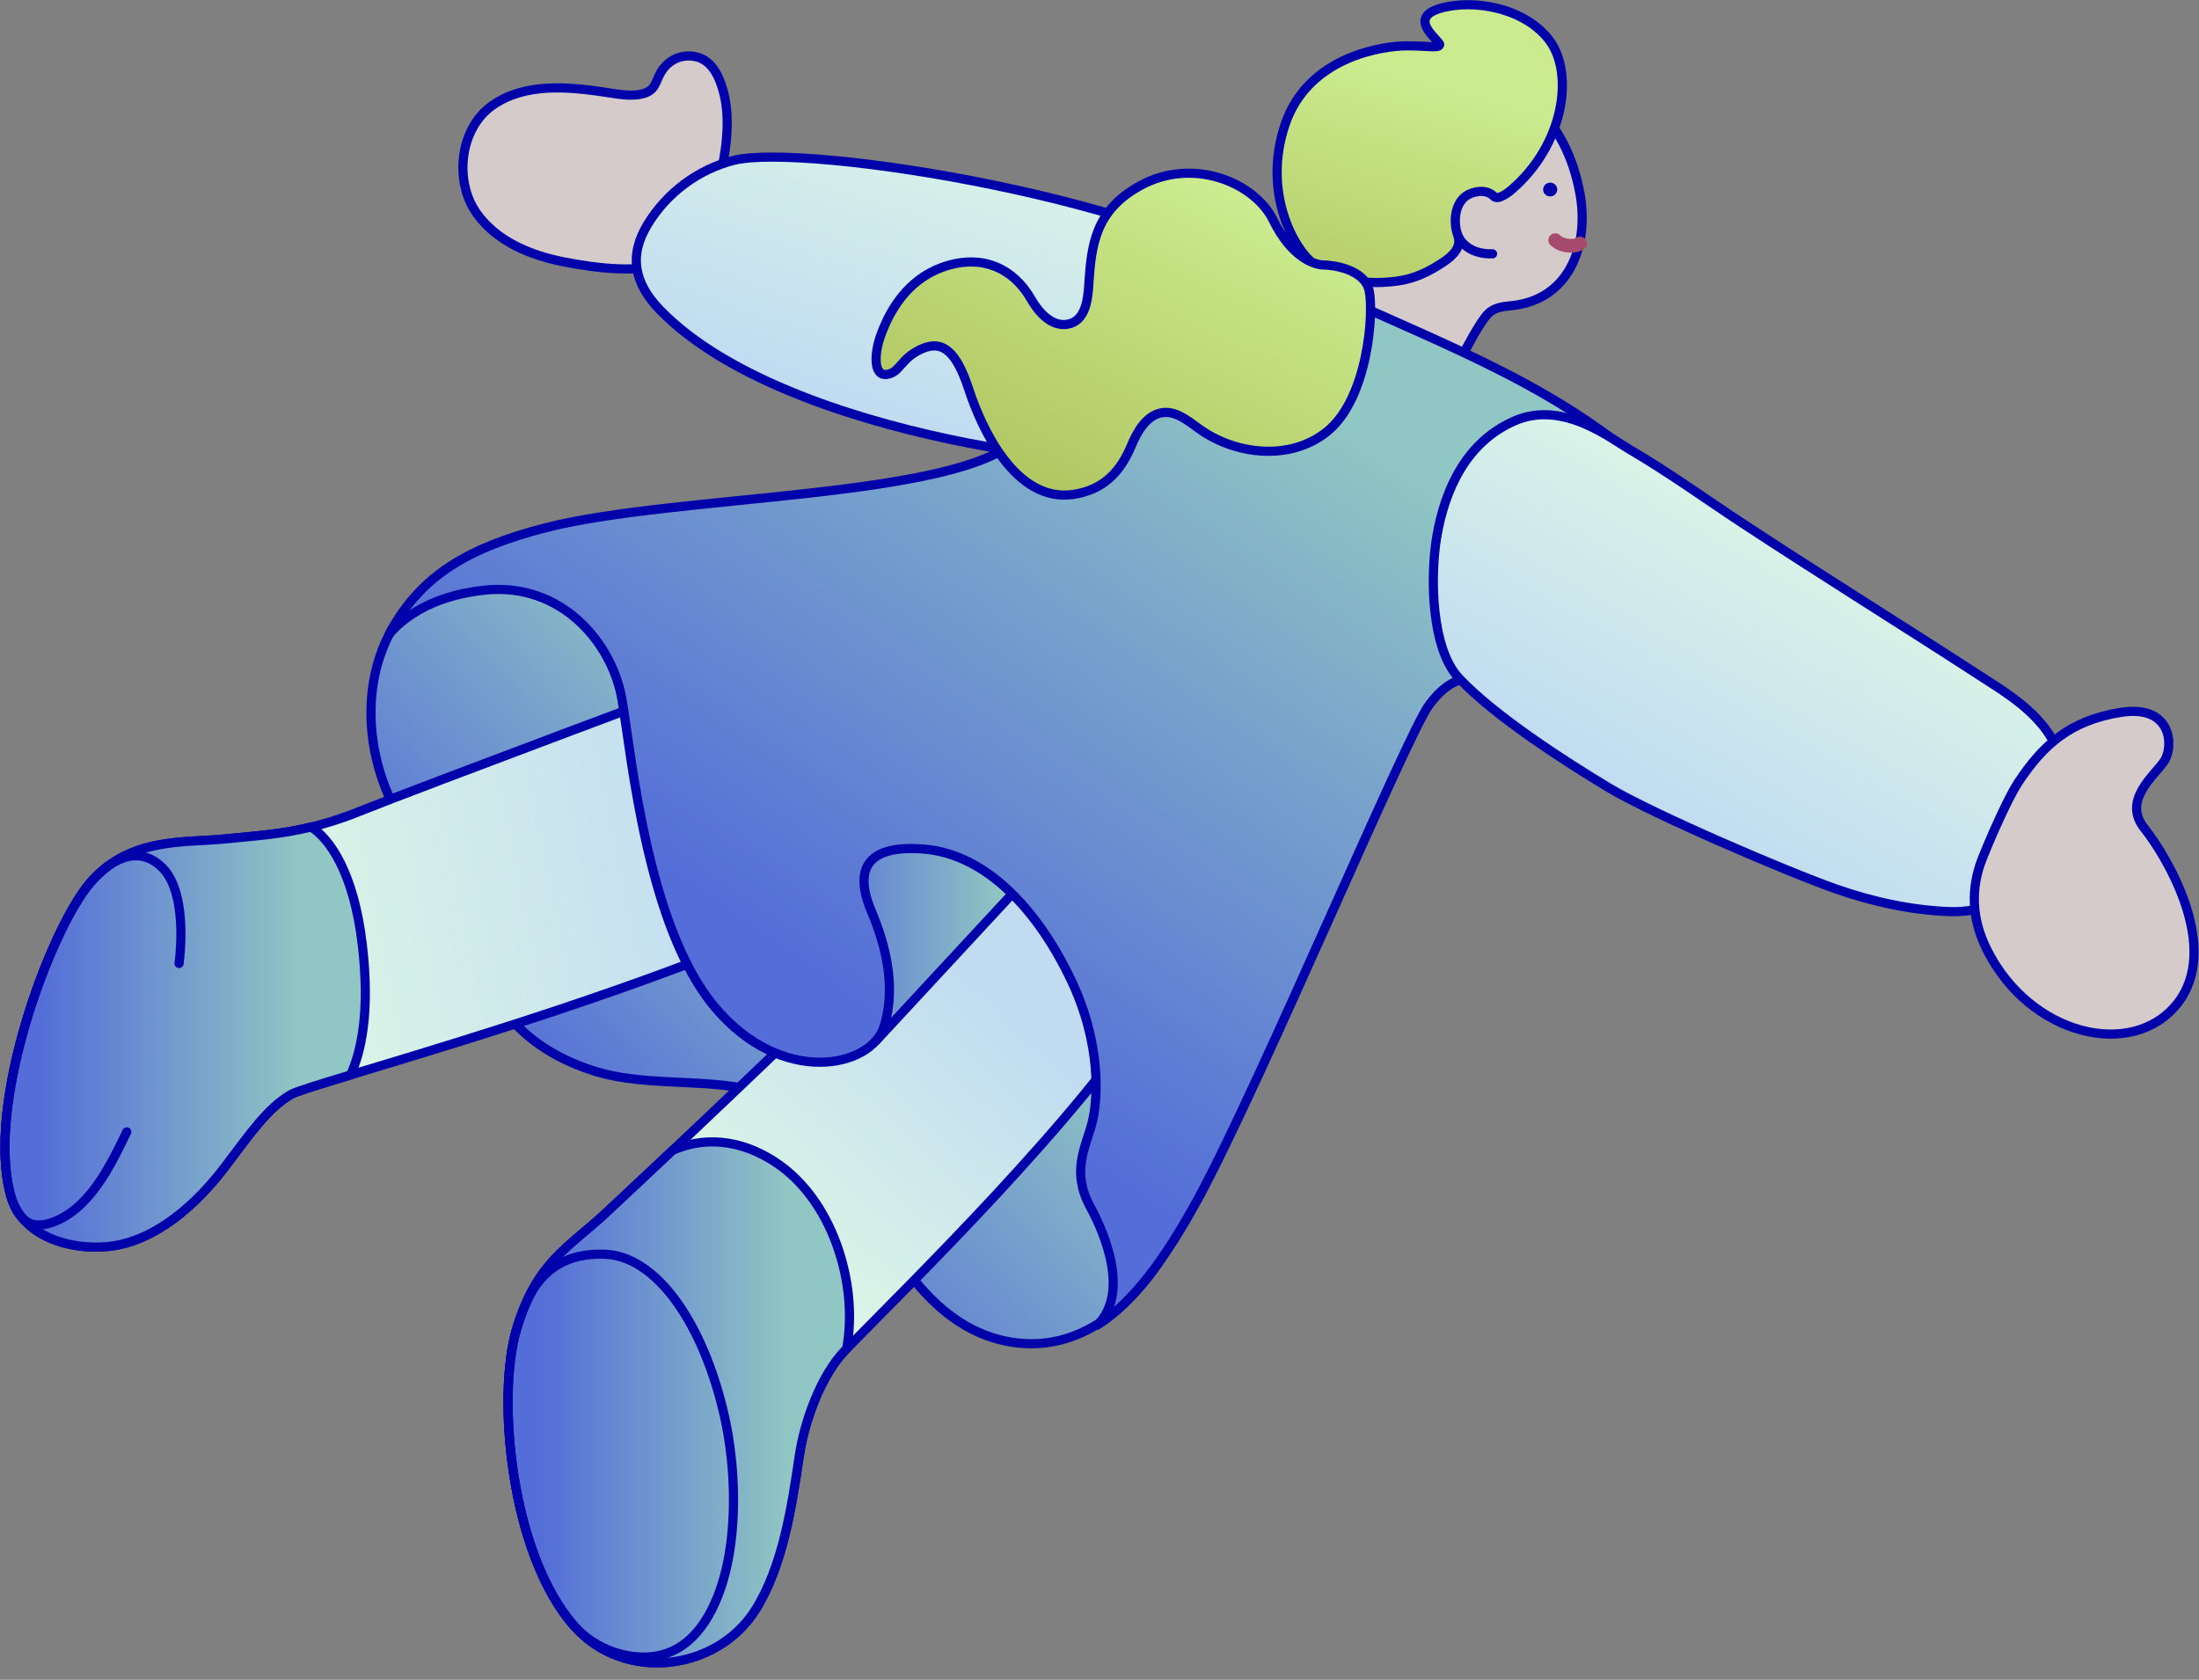
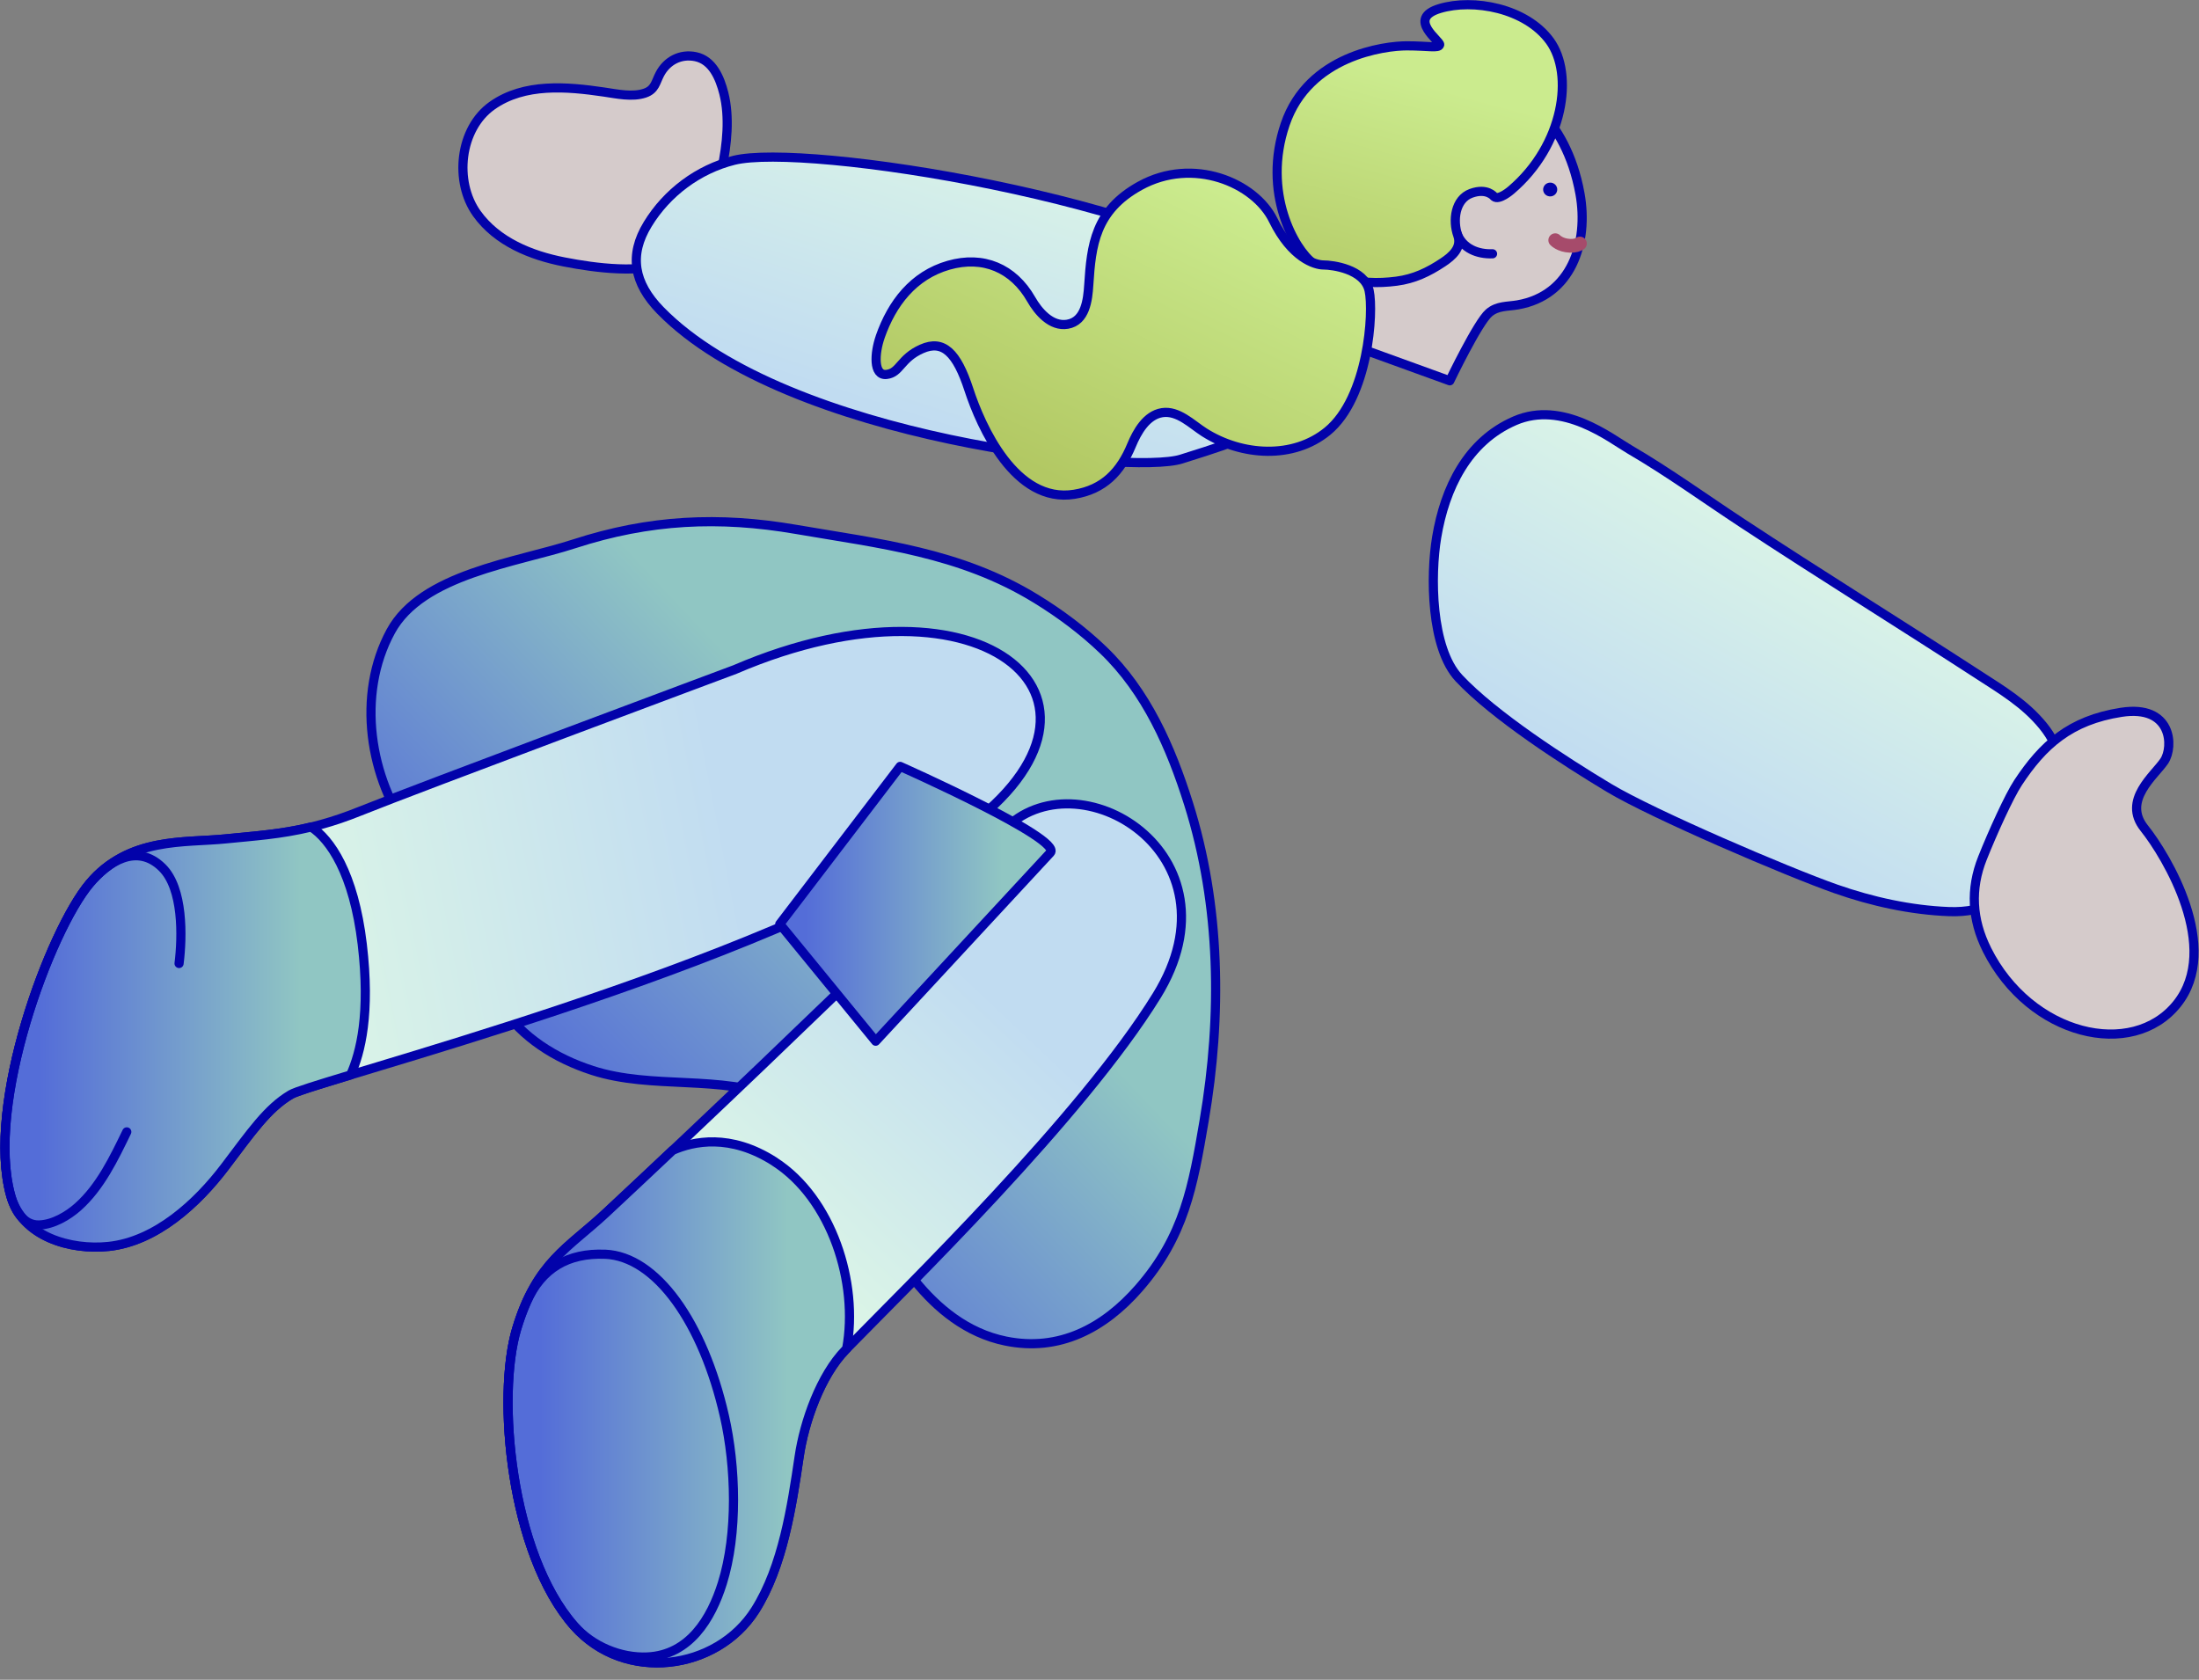
<svg xmlns="http://www.w3.org/2000/svg" xmlns:xlink="http://www.w3.org/1999/xlink" id="_レイヤー10" width="72" height="55" viewBox="0 0 72 55">
  <rect x="0" y="0" width="72" height="55" fill="#808080" stroke="none" />
  <defs>
    <style>.cls-1{fill:#d5cbcb;}.cls-1,.cls-2,.cls-3,.cls-4,.cls-5,.cls-6,.cls-7,.cls-8,.cls-9,.cls-10,.cls-11,.cls-12,.cls-13,.cls-14{stroke-linecap:round;stroke-linejoin:round;}.cls-1,.cls-3,.cls-4,.cls-5,.cls-6,.cls-7,.cls-8,.cls-9,.cls-10,.cls-11,.cls-12,.cls-13,.cls-14{stroke:#0202aa;stroke-width:.3px;}.cls-2{stroke:#a64b6b;stroke-width:.45px;}.cls-2,.cls-14{fill:none;}.cls-3{fill:url(#_名称未設定グラデーション_4);}.cls-4{fill:url(#_名称未設定グラデーション_6);}.cls-5{fill:url(#_名称未設定グラデーション_7);}.cls-6{fill:url(#_名称未設定グラデーション_7-3);}.cls-7{fill:url(#_名称未設定グラデーション_7-5);}.cls-8{fill:url(#_名称未設定グラデーション_7-4);}.cls-9{fill:url(#_名称未設定グラデーション_7-2);}.cls-10{fill:url(#_名称未設定グラデーション_6-3);}.cls-11{fill:url(#_名称未設定グラデーション_6-2);}.cls-12{fill:url(#_名称未設定グラデーション_6-4);}.cls-13{fill:url(#_名称未設定グラデーション_4-2);}.cls-15{fill:#0202aa;}</style>
    <linearGradient id="_名称未設定グラデーション_7" x1="17.613" y1="38.346" x2="31.947" y2="24.849" gradientUnits="userSpaceOnUse">
      <stop offset=".094" stop-color="#546dd8" />
      <stop offset=".82" stop-color="#90c6c3" />
    </linearGradient>
    <linearGradient id="_名称未設定グラデーション_6" x1="25.11" y1="28.966" x2="9.886" y2="31.948" gradientUnits="userSpaceOnUse">
      <stop offset=".06" stop-color="#c1dcf1" />
      <stop offset=".959" stop-color="#daf4e7" />
    </linearGradient>
    <linearGradient id="_名称未設定グラデーション_7-2" x1=".162" y1="33.955" x2="11.961" y2="33.955" xlink:href="#_名称未設定グラデーション_7" />
    <linearGradient id="_名称未設定グラデーション_6-2" x1="34.32" y1="33.386" x2="26.316" y2="41.861" xlink:href="#_名称未設定グラデーション_6" />
    <linearGradient id="_名称未設定グラデーション_7-3" x1="16.635" y1="45.917" x2="27.815" y2="45.917" xlink:href="#_名称未設定グラデーション_7" />
    <linearGradient id="_名称未設定グラデーション_6-3" x1="30.802" y1="14.718" x2="34.15" y2="4.464" xlink:href="#_名称未設定グラデーション_6" />
    <linearGradient id="_名称未設定グラデーション_7-4" x1="25.532" y1="29.593" x2="34.414" y2="29.593" xlink:href="#_名称未設定グラデーション_7" />
    <linearGradient id="_名称未設定グラデーション_7-5" x1="23.557" y1="33.605" x2="42.809" y2="5.669" xlink:href="#_名称未設定グラデーション_7" />
    <linearGradient id="_名称未設定グラデーション_4" x1="44.608" y1="11.148" x2="46.91" y2="2.568" gradientUnits="userSpaceOnUse">
      <stop offset=".03" stop-color="#b2c863" />
      <stop offset=".974" stop-color="#cbeb8e" />
    </linearGradient>
    <linearGradient id="_名称未設定グラデーション_4-2" x1="34.606" y1="16.075" x2="39.524" y2="5.716" xlink:href="#_名称未設定グラデーション_4" />
    <linearGradient id="_名称未設定グラデーション_6-4" x1="54.121" y1="27.343" x2="59.771" y2="17.403" xlink:href="#_名称未設定グラデーション_6" />
  </defs>
  <g id="f1">
    <path class="cls-1" d="M49.562,2.948s1.7.785,2.171,3.4c.287,1.595-.28,3.328-2.039,3.634-.337.059-.662.022-.943.263-.366.314-1.282,2.223-1.282,2.223l-4.185-1.517s.732-1.674.785-1.883-1.779-2.25-.68-4.342,3.714-3.139,6.173-1.779Z" />
    <path class="cls-5" d="M33.917,19.603c.805.494,1.55,1.053,2.204,1.681,1.419,1.362,2.213,3.183,2.795,5.032,1.053,3.343,1.095,6.943.51,10.378-.366,2.151-.651,3.785-2.14,5.49-1.138,1.303-2.605,2.085-4.36,1.726-2.563-.523-3.871-3.296-4.394-4.237s-1.151-2.93-3.034-3.714c-1.875-.781-4.151-.275-6.106-.911-1.209-.393-2.291-1.07-3.008-2.135-.738-1.095-.848-2.467-1.453-3.627-.382-.731-.96-1.293-1.453-1.945-1.39-1.839-1.813-4.597-.681-6.674,1.021-1.872,4.093-2.24,6.005-2.861,2.462-.8,4.739-.908,7.272-.471,2.715.468,5.358.742,7.844,2.269Z" />
    <path class="cls-4" d="M24.067,21.921s-10.463,3.906-12.276,4.639-3.034.767-4.394.907-3.174-.07-4.464,1.465S-.485,36.15.352,39.149c.375,1.346,1.96,1.793,3.203,1.662,1.552-.164,2.906-1.414,3.807-2.603.872-1.151,1.395-1.918,2.162-2.372s15.45-4.15,21.763-8.475c6.313-4.325.977-8.963-7.219-5.441Z" />
    <path class="cls-9" d="M11.861,30.919c-.278-2.34-1.055-3.439-1.67-3.841-1.018.246-1.874.294-2.794.388-1.36.139-3.174-.07-4.464,1.465-1.29,1.535-3.418,7.219-2.581,10.219.375,1.346,1.96,1.793,3.203,1.662,1.552-.164,2.906-1.414,3.807-2.603.872-1.151,1.395-1.918,2.162-2.372.154-.091.866-.312,1.956-.641.329-.731.65-2.014.381-4.276Z" />
    <path class="cls-14" d="M5.863,31.547c.11-.883.14-2.456-.551-3.139-.829-.82-1.777-.194-2.379.523-1.29,1.535-3.418,7.219-2.581,10.219.13.464.406.977.932.959.454-.015.936-.297,1.265-.589.733-.651,1.181-1.591,1.602-2.459" />
    <path class="cls-11" d="M32.856,27.187s-5.685,5.685-13.009,12.521c-1.244,1.161-2.267,1.604-2.93,3.802s-.209,7.359,1.883,9.731c1.652,1.872,4.674,1.464,5.929-.523.902-1.429,1.196-3.399,1.437-5.027.168-1.139.7-2.652,1.517-3.491,1.994-2.046,7.745-7.632,10.194-11.605,2.86-4.639-2.616-7.917-5.022-5.406Z" />
    <path class="cls-6" d="M25.358,38.033c-1.448-.928-2.66-.666-3.334-.368-.706.666-1.432,1.348-2.176,2.042-1.244,1.161-2.267,1.604-2.93,3.802-.663,2.197-.209,7.359,1.883,9.731,1.652,1.872,4.674,1.464,5.929-.523.902-1.429,1.196-3.399,1.437-5.027.168-1.139.7-2.652,1.517-3.491.012-.012.025-.025.037-.037.399-2.159-.491-4.928-2.363-6.127Z" />
    <path class="cls-14" d="M19.813,41.068c-1.215-.051-2.08.459-2.571,1.558-.116.26-.224.551-.324.883-.663,2.197-.209,7.359,1.883,9.73.582.66,1.517,1.057,2.396,1.015,1.38-.065,2.091-1.258,2.452-2.41.512-1.631.444-3.83.07-5.476-.698-3.069-2.232-5.231-3.906-5.301Z" />
-     <path class="cls-1" d="M23.7,3.058c-.128-.506-.369-1.084-.919-1.201-.5-.106-.945.132-1.175.567-.142.269-.155.51-.491.625-.412.14-.927.025-1.343-.036-1.209-.177-2.605-.302-3.66.446-1.067.756-1.249,2.486-.5,3.533.662.925,1.775,1.373,2.856,1.584,1.053.206,2.493.391,3.521.013,1.328-.489,1.395-1.901,1.648-3.077.166-.77.258-1.682.063-2.452Z" />
+     <path class="cls-1" d="M23.7,3.058c-.128-.506-.369-1.084-.919-1.201-.5-.106-.945.132-1.175.567-.142.269-.155.51-.491.625-.412.14-.927.025-1.343-.036-1.209-.177-2.605-.302-3.66.446-1.067.756-1.249,2.486-.5,3.533.662.925,1.775,1.373,2.856,1.584,1.053.206,2.493.391,3.521.013,1.328-.489,1.395-1.901,1.648-3.077.166-.77.258-1.682.063-2.452" />
    <path class="cls-10" d="M21.626,10.167c-.88-.903-1.037-1.811-.419-2.825.628-1.031,1.655-1.8,2.825-2.093,2.302-.575,14.177,1.256,18.362,4.394,4.185,3.139-2.093,4.865-3.714,5.388s-12.921-.628-17.054-4.865Z" />
    <path class="cls-8" d="M28.671,34.092s5.301-5.72,5.72-6.173-4.918-2.825-4.918-2.825l-3.941,5.162,3.139,3.836Z" />
-     <path class="cls-7" d="M42.29,8.964c-1.12-.556-1.956-.709-3.229-.454-.811.163-1.539.667-2.131,1.225-1.433,1.353-2.204,3.235-3.586,4.617-1.988,1.988-11.223,1.834-15.485,2.93-2.441.628-4.042,1.512-5.063,3.385-.017.03-.032.061-.048.092.346-.414,1.259-1.242,3.123-1.437,2.511-.262,4.185,1.726,4.499,3.61.314,1.883.837,7.429,3.034,10.044,2.197,2.616,5.127,1.988,5.545.628.419-1.36,0-2.773-.419-3.767-.419-.994-.523-2.197,1.674-2.04,2.197.157,3.871,2.197,4.865,4.29.994,2.093.889,3.924.68,4.708-.209.785-.68,1.569-.052,2.72.495.907,1.28,2.82.235,3.872,1.158-.738,2.207-2.133,3.322-4.186,1.988-3.662,6.801-15.119,7.533-16.113.732-.994,1.308-.837,1.308-.837l5.074-7.586c-3.252-2.589-7.192-3.872-10.881-5.702Z" />
    <path class="cls-14" d="M47.705,7.643c.184.496.676.685,1.164.667" />
    <path class="cls-3" d="M48.917,6.435s-.227-.296-.75-.105-.61.889-.436,1.378c.142.398-.183.682-.485.882-.482.321-.947.542-1.522.617-.607.079-1.24.064-1.823-.139-.319-.111-.64-.252-.913-.453-.593-.436-1.674-2.302-.907-4.551s3.261-2.563,3.976-2.563,1.046.087,1.081-.035-1.099-.854,0-1.186,2.825-.017,3.61,1.064.471,3.4-1.273,4.883c0,0-.401.349-.558.209Z" />
    <path class="cls-13" d="M28.819,11.03c.385-1.099,1.085-2.015,2.241-2.346,1.134-.324,2.119.095,2.703,1.116.232.407.656.905,1.186.817.59-.099.668-.797.699-1.281.084-1.31.208-2.439,1.673-3.25,1.743-.965,3.767-.105,4.368,1.125s1.36,1.465,1.648,1.465,1.334.131,1.491.837-.026,3.505-1.36,4.604c-1.124.925-2.808.819-4.037.039-.401-.254-.856-.727-1.381-.644-.513.081-.821.632-1.001,1.066-.359.866-.909,1.45-1.873,1.606-1.936.314-3.06-2.223-3.453-3.427s-.837-1.648-1.543-1.334-.706.785-1.151.837-.392-.706-.209-1.229Z" />
    <ellipse class="cls-15" cx="50.757" cy="6.205" rx=".231" ry=".226" transform="translate(-.335 4.107) rotate(-4.618)" />
    <path class="cls-2" d="M50.922,7.865s.157.17.484.183c.163.007.265-.033.325-.074" />
    <path class="cls-12" d="M47.766,22.2c-.919-.982-.937-3.353-.725-4.616.268-1.595.998-3.131,2.556-3.806,1.569-.68,3.139.576,3.766.942,1.26.735,2.456,1.602,3.674,2.403,2.557,1.683,5.159,3.296,7.727,4.963.783.508,1.538.954,2.132,1.684,1.164,1.43.675,3.433-.427,4.769-.739.897-1.481,1.354-2.658,1.309-1.248-.048-2.523-.329-3.699-.742-1.587-.558-5.988-2.444-7.432-3.311-1.434-.861-3.759-2.36-4.914-3.594Z" />
    <path class="cls-1" d="M65.056,31.093c-.493-.986-.549-1.985-.145-2.998.336-.843.873-2.026,1.165-2.469.811-1.229,1.7-2.04,3.374-2.302s1.726,1.125,1.412,1.596-1.386,1.282-.654,2.197,2.537,3.924,1.072,5.755-4.813,1.046-6.225-1.779Z" />
  </g>
</svg>